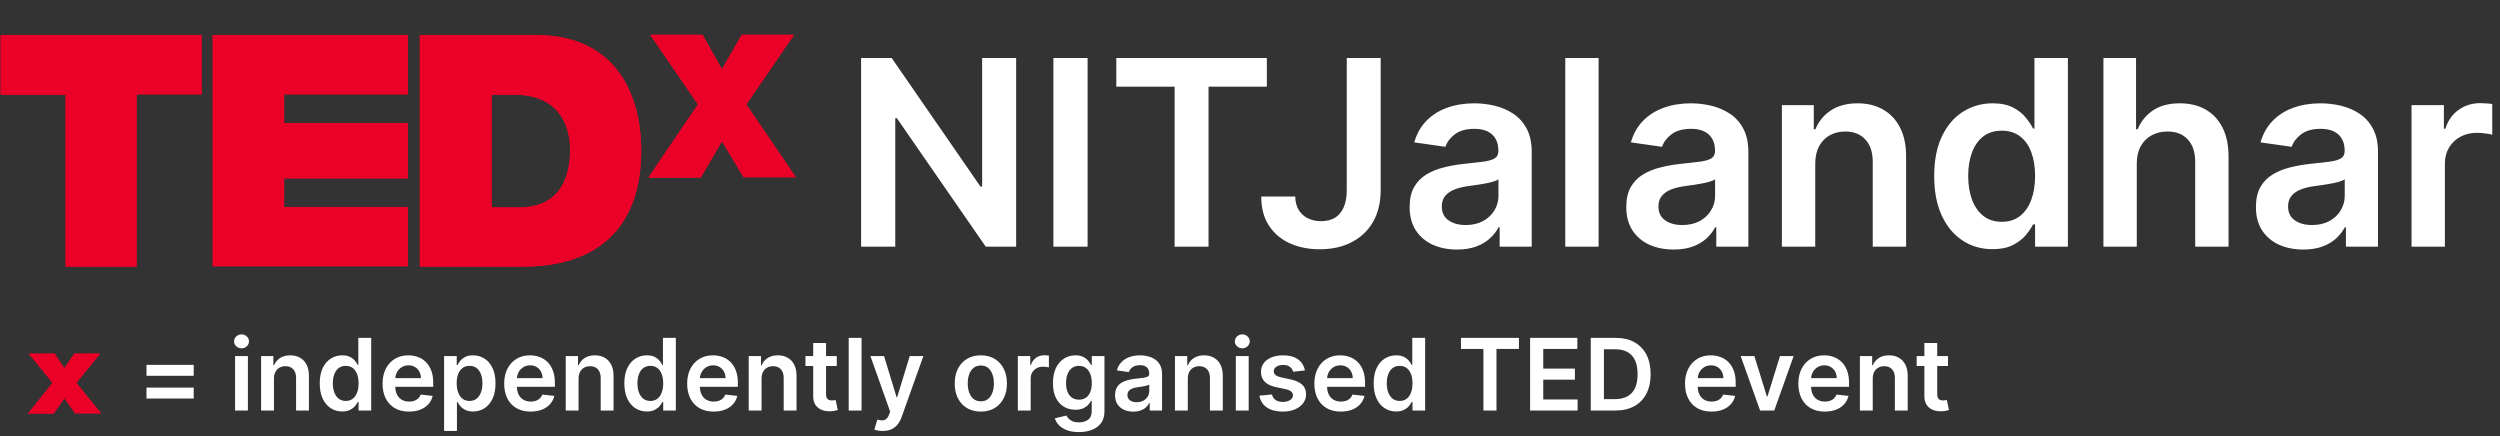
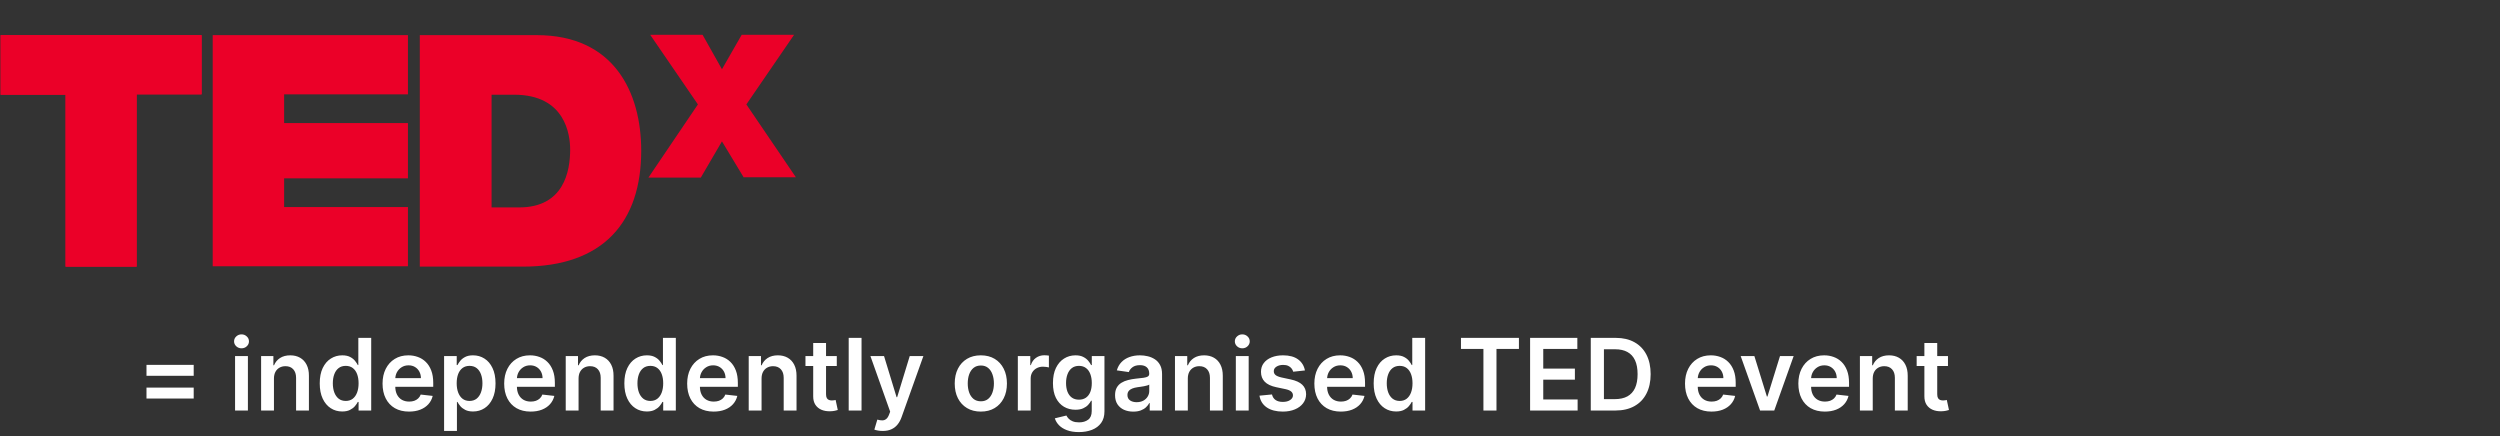
<svg xmlns="http://www.w3.org/2000/svg" width="361" height="63" viewBox="0 0 361 63" fill="none">
  <rect x="0" y="0" width="361" height="63" fill="#333333" stroke="none" />
  <g clip-path="url(#clip0_1218_825)">
    <path d="M9.469 13.677H0.089V5.074H29.109V13.625H19.729V38.501H9.469V13.677Z" fill="#EB0028" />
    <path d="M30.715 5.074H58.906V13.625H41.027V17.771H58.906V25.752H41.027V29.898H58.906V38.449H30.715V5.074Z" fill="#EB0028" />
-     <path d="M70.931 29.95H74.973C81.399 29.95 82.331 24.768 82.331 21.606C82.331 19.482 81.658 13.677 74.247 13.677H70.983V29.95H70.931ZM60.618 5.074H77.512C88.654 5.074 92.592 13.314 92.592 21.762C92.592 32.023 87.151 38.501 75.491 38.501H60.618V5.074Z" fill="#EB0028" />
    <path d="M107.411 25.65L104.25 20.415L101.193 25.65H93.627L100.778 15.078L93.886 5.023H101.452L104.25 9.999L107.101 5.023H114.667L107.774 15.078L114.926 25.598H107.411V25.65Z" fill="#EB0028" />
    <path d="M9.469 13.677H0.089V5.074H29.109V13.625H19.729V38.501H9.469V13.677Z" fill="#EB0028" />
-     <path d="M30.715 5.074H58.906V13.625H41.027V17.771H58.906V25.752H41.027V29.898H58.906V38.449H30.715V5.074Z" fill="#EB0028" />
    <path d="M70.931 29.95H74.973C81.399 29.95 82.331 24.768 82.331 21.606C82.331 19.482 81.658 13.677 74.247 13.677H70.983V29.95H70.931ZM60.618 5.074H77.512C88.654 5.074 92.592 13.314 92.592 21.762C92.592 32.023 87.151 38.501 75.491 38.501H60.618V5.074Z" fill="#EB0028" />
-     <path d="M107.411 25.65L104.25 20.415L101.193 25.65H93.627L100.778 15.078L93.886 5.023H101.452L104.25 9.999L107.101 5.023H114.667L107.774 15.078L114.926 25.598H107.411V25.65Z" fill="#EB0028" />
-     <path d="M146.732 8.373V35.621H142.342L129.503 17.061H129.277V35.621H124.341V8.373H128.758L141.583 26.947H141.823V8.373H146.732ZM157.046 8.373V35.621H152.11V8.373H157.046ZM161.194 12.511V8.373H182.934V12.511H174.512V35.621H169.616V12.511H161.194ZM194.472 8.373H199.368V27.532C199.359 29.288 198.987 30.8 198.251 32.069C197.514 33.328 196.486 34.3 195.164 34.983C193.851 35.657 192.321 35.994 190.574 35.994C188.977 35.994 187.54 35.71 186.263 35.142C184.995 34.566 183.988 33.714 183.243 32.588C182.498 31.461 182.125 30.06 182.125 28.383H187.035C187.044 29.12 187.203 29.754 187.514 30.286C187.833 30.818 188.272 31.226 188.831 31.51C189.39 31.794 190.033 31.936 190.76 31.936C191.55 31.936 192.219 31.772 192.769 31.444C193.319 31.106 193.736 30.61 194.02 29.953C194.312 29.297 194.463 28.49 194.472 27.532V8.373ZM210.391 36.033C209.096 36.033 207.93 35.803 206.892 35.342C205.863 34.872 205.047 34.18 204.444 33.266C203.85 32.353 203.552 31.226 203.552 29.887C203.552 28.734 203.765 27.78 204.191 27.026C204.617 26.272 205.198 25.669 205.934 25.217C206.67 24.765 207.499 24.423 208.422 24.192C209.353 23.953 210.316 23.78 211.309 23.674C212.506 23.549 213.478 23.439 214.223 23.341C214.968 23.235 215.509 23.075 215.846 22.862C216.192 22.64 216.365 22.299 216.365 21.838V21.758C216.365 20.756 216.068 19.979 215.473 19.43C214.879 18.88 214.023 18.605 212.906 18.605C211.726 18.605 210.79 18.862 210.098 19.376C209.415 19.891 208.954 20.498 208.715 21.199L204.218 20.56C204.572 19.319 205.158 18.281 205.974 17.447C206.79 16.605 207.788 15.975 208.967 15.558C210.147 15.132 211.451 14.919 212.879 14.919C213.863 14.919 214.844 15.034 215.819 15.265C216.795 15.496 217.686 15.877 218.493 16.409C219.301 16.933 219.948 17.647 220.436 18.551C220.933 19.456 221.181 20.587 221.181 21.944V35.621H216.551V32.814H216.391C216.099 33.382 215.686 33.914 215.154 34.41C214.631 34.898 213.97 35.293 213.172 35.594C212.382 35.887 211.455 36.033 210.391 36.033ZM211.642 32.495C212.608 32.495 213.447 32.304 214.156 31.922C214.866 31.532 215.411 31.018 215.793 30.379C216.183 29.741 216.378 29.044 216.378 28.29V25.882C216.227 26.006 215.97 26.122 215.606 26.228C215.252 26.334 214.852 26.428 214.409 26.508C213.965 26.587 213.526 26.658 213.092 26.72C212.657 26.782 212.28 26.836 211.961 26.88C211.242 26.978 210.599 27.137 210.032 27.359C209.464 27.581 209.016 27.891 208.688 28.29C208.36 28.681 208.196 29.186 208.196 29.807C208.196 30.694 208.519 31.364 209.167 31.816C209.814 32.268 210.639 32.495 211.642 32.495ZM230.84 8.373V35.621H226.024V8.373H230.84ZM241.673 36.033C240.378 36.033 239.212 35.803 238.174 35.342C237.145 34.872 236.329 34.18 235.726 33.266C235.132 32.353 234.835 31.226 234.835 29.887C234.835 28.734 235.048 27.78 235.473 27.026C235.899 26.272 236.48 25.669 237.216 25.217C237.952 24.765 238.782 24.423 239.704 24.192C240.635 23.953 241.598 23.78 242.591 23.674C243.789 23.549 244.76 23.439 245.505 23.341C246.25 23.235 246.791 23.075 247.128 22.862C247.474 22.64 247.647 22.299 247.647 21.838V21.758C247.647 20.756 247.35 19.979 246.756 19.43C246.161 18.88 245.305 18.605 244.188 18.605C243.008 18.605 242.072 18.862 241.381 19.376C240.698 19.891 240.236 20.498 239.997 21.199L235.5 20.56C235.855 19.319 236.44 18.281 237.256 17.447C238.072 16.605 239.07 15.975 240.25 15.558C241.429 15.132 242.733 14.919 244.161 14.919C245.146 14.919 246.126 15.034 247.101 15.265C248.077 15.496 248.969 15.877 249.776 16.409C250.583 16.933 251.23 17.647 251.718 18.551C252.215 19.456 252.463 20.587 252.463 21.944V35.621H247.833V32.814H247.674C247.381 33.382 246.968 33.914 246.436 34.41C245.913 34.898 245.252 35.293 244.454 35.594C243.664 35.887 242.738 36.033 241.673 36.033ZM242.924 32.495C243.891 32.495 244.729 32.304 245.438 31.922C246.148 31.532 246.693 31.018 247.075 30.379C247.465 29.741 247.66 29.044 247.66 28.29V25.882C247.51 26.006 247.252 26.122 246.889 26.228C246.534 26.334 246.135 26.428 245.691 26.508C245.248 26.587 244.809 26.658 244.374 26.72C243.939 26.782 243.562 26.836 243.243 26.88C242.525 26.978 241.882 27.137 241.314 27.359C240.746 27.581 240.298 27.891 239.97 28.29C239.642 28.681 239.478 29.186 239.478 29.807C239.478 30.694 239.802 31.364 240.449 31.816C241.097 32.268 241.922 32.495 242.924 32.495ZM262.122 23.647V35.621H257.306V15.185H261.909V18.658H262.149C262.619 17.514 263.369 16.605 264.397 15.93C265.435 15.256 266.717 14.919 268.242 14.919C269.653 14.919 270.881 15.221 271.928 15.824C272.983 16.427 273.799 17.301 274.376 18.445C274.961 19.589 275.249 20.977 275.241 22.609V35.621H270.424V23.354C270.424 21.988 270.07 20.92 269.36 20.148C268.659 19.376 267.688 18.99 266.446 18.99C265.604 18.99 264.854 19.177 264.198 19.549C263.55 19.913 263.04 20.441 262.668 21.133C262.304 21.824 262.122 22.663 262.122 23.647ZM287.72 35.98C286.115 35.98 284.678 35.568 283.41 34.743C282.141 33.918 281.139 32.721 280.403 31.151C279.667 29.581 279.298 27.674 279.298 25.43C279.298 23.159 279.671 21.243 280.416 19.682C281.17 18.112 282.186 16.928 283.463 16.13C284.74 15.323 286.164 14.919 287.734 14.919C288.931 14.919 289.915 15.123 290.687 15.531C291.459 15.93 292.071 16.414 292.523 16.981C292.976 17.54 293.326 18.068 293.574 18.565H293.774V8.373H298.603V35.621H293.867V32.401H293.574C293.326 32.898 292.967 33.426 292.497 33.985C292.026 34.535 291.406 35.005 290.634 35.395C289.862 35.785 288.891 35.98 287.72 35.98ZM289.064 32.029C290.084 32.029 290.953 31.754 291.672 31.204C292.39 30.645 292.936 29.869 293.308 28.876C293.681 27.882 293.867 26.725 293.867 25.403C293.867 24.082 293.681 22.933 293.308 21.957C292.944 20.982 292.403 20.223 291.685 19.682C290.975 19.141 290.102 18.871 289.064 18.871C287.991 18.871 287.095 19.15 286.376 19.709C285.658 20.268 285.117 21.039 284.753 22.024C284.39 23.008 284.208 24.135 284.208 25.403C284.208 26.68 284.39 27.82 284.753 28.823C285.126 29.816 285.671 30.601 286.39 31.177C287.117 31.745 288.009 32.029 289.064 32.029ZM308.552 23.647V35.621H303.736V8.373H308.445V18.658H308.685C309.164 17.505 309.904 16.596 310.907 15.93C311.918 15.256 313.204 14.919 314.765 14.919C316.184 14.919 317.422 15.216 318.477 15.811C319.532 16.405 320.348 17.274 320.925 18.418C321.51 19.562 321.803 20.959 321.803 22.609V35.621H316.987V23.354C316.987 21.98 316.632 20.911 315.923 20.148C315.222 19.376 314.237 18.99 312.969 18.99C312.117 18.99 311.355 19.177 310.681 19.549C310.015 19.913 309.492 20.441 309.111 21.133C308.738 21.824 308.552 22.663 308.552 23.647ZM332.593 36.033C331.298 36.033 330.132 35.803 329.094 35.342C328.065 34.872 327.249 34.18 326.646 33.266C326.052 32.353 325.755 31.226 325.755 29.887C325.755 28.734 325.967 27.78 326.393 27.026C326.819 26.272 327.4 25.669 328.136 25.217C328.872 24.765 329.702 24.423 330.624 24.192C331.555 23.953 332.518 23.78 333.511 23.674C334.709 23.549 335.68 23.439 336.425 23.341C337.17 23.235 337.711 23.075 338.048 22.862C338.394 22.64 338.567 22.299 338.567 21.838V21.758C338.567 20.756 338.27 19.979 337.675 19.43C337.081 18.88 336.225 18.605 335.108 18.605C333.928 18.605 332.992 18.862 332.3 19.376C331.617 19.891 331.156 20.498 330.917 21.199L326.42 20.56C326.775 19.319 327.36 18.281 328.176 17.447C328.992 16.605 329.99 15.975 331.17 15.558C332.349 15.132 333.653 14.919 335.081 14.919C336.066 14.919 337.046 15.034 338.021 15.265C338.997 15.496 339.888 15.877 340.696 16.409C341.503 16.933 342.15 17.647 342.638 18.551C343.135 19.456 343.383 20.587 343.383 21.944V35.621H338.753V32.814H338.593C338.301 33.382 337.888 33.914 337.356 34.41C336.833 34.898 336.172 35.293 335.374 35.594C334.584 35.887 333.657 36.033 332.593 36.033ZM333.844 32.495C334.811 32.495 335.649 32.304 336.358 31.922C337.068 31.532 337.613 31.018 337.995 30.379C338.385 29.741 338.58 29.044 338.58 28.29V25.882C338.429 26.006 338.172 26.122 337.808 26.228C337.454 26.334 337.055 26.428 336.611 26.508C336.168 26.587 335.729 26.658 335.294 26.72C334.859 26.782 334.482 26.836 334.163 26.88C333.445 26.978 332.802 27.137 332.234 27.359C331.666 27.581 331.218 27.891 330.89 28.29C330.562 28.681 330.398 29.186 330.398 29.807C330.398 30.694 330.722 31.364 331.369 31.816C332.017 32.268 332.841 32.495 333.844 32.495ZM348.226 35.621V15.185H352.896V18.591H353.109C353.481 17.412 354.12 16.503 355.025 15.864C355.938 15.216 356.98 14.893 358.151 14.893C358.417 14.893 358.714 14.906 359.043 14.932C359.38 14.95 359.659 14.981 359.881 15.026V19.456C359.677 19.385 359.353 19.323 358.909 19.27C358.475 19.208 358.054 19.177 357.646 19.177C356.767 19.177 355.978 19.367 355.277 19.749C354.586 20.121 354.04 20.64 353.641 21.305C353.242 21.971 353.042 22.738 353.042 23.607V35.621H348.226Z" fill="white" />
-     <path d="M10.878 59.749L9.295 57.538L7.764 59.749H3.975L7.556 55.283L4.104 51.035H7.894L9.295 53.137L10.723 51.035H14.512L11.06 55.283L14.642 59.727H10.878V59.749Z" fill="#EB0028" />
    <path d="M21.153 54.27V52.688H27.97V54.27H21.153ZM21.153 57.548V55.965H27.97V57.548H21.153ZM33.943 59.279V51.412H35.797V59.279H33.943ZM34.876 50.296C34.582 50.296 34.329 50.198 34.117 50.004C33.906 49.806 33.8 49.568 33.8 49.292C33.8 49.012 33.906 48.775 34.117 48.58C34.329 48.382 34.582 48.283 34.876 48.283C35.173 48.283 35.425 48.382 35.633 48.58C35.845 48.775 35.951 49.012 35.951 49.292C35.951 49.568 35.845 49.806 35.633 50.004C35.425 50.198 35.173 50.296 34.876 50.296ZM39.558 54.67V59.279H37.704V51.412H39.476V52.749H39.568C39.749 52.309 40.038 51.959 40.434 51.699C40.833 51.44 41.327 51.31 41.914 51.31C42.457 51.31 42.93 51.426 43.333 51.658C43.739 51.89 44.053 52.227 44.275 52.667C44.501 53.108 44.612 53.642 44.608 54.27V59.279H42.754V54.557C42.754 54.031 42.617 53.62 42.344 53.323C42.075 53.026 41.701 52.877 41.223 52.877C40.898 52.877 40.61 52.949 40.357 53.092C40.108 53.232 39.911 53.435 39.768 53.702C39.628 53.968 39.558 54.291 39.558 54.67ZM49.412 59.418C48.794 59.418 48.241 59.259 47.753 58.941C47.265 58.624 46.879 58.163 46.595 57.558C46.312 56.954 46.17 56.22 46.17 55.356C46.17 54.482 46.314 53.744 46.6 53.143C46.891 52.539 47.282 52.083 47.773 51.776C48.265 51.465 48.813 51.31 49.417 51.31C49.879 51.31 50.258 51.388 50.555 51.545C50.852 51.699 51.087 51.885 51.261 52.104C51.435 52.319 51.57 52.522 51.666 52.713H51.743V48.79H53.602V59.279H51.779V58.04H51.666C51.57 58.231 51.432 58.434 51.251 58.649C51.07 58.861 50.831 59.042 50.534 59.192C50.237 59.343 49.863 59.418 49.412 59.418ZM49.93 57.896C50.322 57.896 50.657 57.791 50.934 57.579C51.21 57.364 51.42 57.065 51.564 56.683C51.707 56.3 51.779 55.855 51.779 55.346C51.779 54.837 51.707 54.395 51.564 54.019C51.424 53.644 51.215 53.352 50.939 53.143C50.666 52.935 50.329 52.831 49.93 52.831C49.517 52.831 49.172 52.938 48.895 53.154C48.618 53.369 48.41 53.666 48.27 54.045C48.13 54.424 48.06 54.858 48.06 55.346C48.06 55.837 48.13 56.276 48.27 56.662C48.414 57.044 48.624 57.347 48.9 57.569C49.18 57.787 49.523 57.896 49.93 57.896ZM59.061 59.433C58.272 59.433 57.591 59.269 57.017 58.941C56.447 58.61 56.008 58.142 55.701 57.538C55.393 56.93 55.24 56.215 55.24 55.392C55.24 54.583 55.393 53.872 55.701 53.261C56.011 52.647 56.445 52.169 57.002 51.827C57.558 51.482 58.212 51.31 58.963 51.31C59.448 51.31 59.906 51.388 60.336 51.545C60.77 51.699 61.152 51.938 61.483 52.262C61.818 52.587 62.081 53 62.272 53.502C62.463 54 62.559 54.595 62.559 55.284V55.853H56.11V54.603H60.782C60.778 54.248 60.701 53.932 60.551 53.656C60.401 53.376 60.191 53.155 59.921 52.995C59.655 52.834 59.344 52.754 58.989 52.754C58.61 52.754 58.277 52.846 57.99 53.031C57.703 53.212 57.48 53.451 57.319 53.748C57.162 54.041 57.082 54.364 57.078 54.716V55.807C57.078 56.264 57.162 56.657 57.329 56.985C57.497 57.309 57.731 57.558 58.031 57.733C58.332 57.903 58.683 57.989 59.086 57.989C59.356 57.989 59.6 57.951 59.819 57.876C60.037 57.797 60.227 57.683 60.387 57.533C60.548 57.383 60.669 57.196 60.751 56.974L62.482 57.169C62.373 57.627 62.164 58.026 61.857 58.368C61.553 58.706 61.164 58.969 60.689 59.156C60.215 59.341 59.672 59.433 59.061 59.433ZM64.127 62.229V51.412H65.951V52.713H66.058C66.154 52.522 66.289 52.319 66.463 52.104C66.637 51.885 66.873 51.699 67.17 51.545C67.467 51.388 67.846 51.31 68.307 51.31C68.915 51.31 69.463 51.465 69.951 51.776C70.442 52.083 70.832 52.539 71.118 53.143C71.409 53.744 71.554 54.482 71.554 55.356C71.554 56.22 71.412 56.954 71.129 57.558C70.845 58.163 70.46 58.624 69.971 58.941C69.483 59.259 68.93 59.418 68.312 59.418C67.861 59.418 67.487 59.343 67.19 59.192C66.893 59.042 66.654 58.861 66.473 58.649C66.296 58.434 66.157 58.231 66.058 58.04H65.981V62.229H64.127ZM65.945 55.346C65.945 55.855 66.017 56.3 66.161 56.683C66.308 57.065 66.517 57.364 66.791 57.579C67.067 57.791 67.402 57.896 67.794 57.896C68.204 57.896 68.547 57.787 68.824 57.569C69.1 57.347 69.309 57.044 69.449 56.662C69.592 56.276 69.664 55.837 69.664 55.346C69.664 54.858 69.594 54.424 69.454 54.045C69.314 53.666 69.106 53.369 68.829 53.154C68.552 52.938 68.208 52.831 67.794 52.831C67.398 52.831 67.062 52.935 66.785 53.143C66.509 53.352 66.299 53.644 66.156 54.019C66.016 54.395 65.945 54.837 65.945 55.346ZM76.624 59.433C75.836 59.433 75.154 59.269 74.581 58.941C74.011 58.61 73.572 58.142 73.265 57.538C72.957 56.93 72.804 56.215 72.804 55.392C72.804 54.583 72.957 53.872 73.265 53.261C73.575 52.647 74.009 52.169 74.566 51.827C75.122 51.482 75.776 51.31 76.527 51.31C77.012 51.31 77.469 51.388 77.9 51.545C78.333 51.699 78.716 51.938 79.047 52.262C79.382 52.587 79.645 53 79.836 53.502C80.027 54 80.123 54.595 80.123 55.284V55.853H73.674V54.603H78.345C78.342 54.248 78.265 53.932 78.115 53.656C77.965 53.376 77.755 53.155 77.485 52.995C77.219 52.834 76.908 52.754 76.553 52.754C76.174 52.754 75.841 52.846 75.554 53.031C75.267 53.212 75.043 53.451 74.883 53.748C74.726 54.041 74.646 54.364 74.642 54.716V55.807C74.642 56.264 74.726 56.657 74.893 56.985C75.061 57.309 75.294 57.558 75.595 57.733C75.895 57.903 76.247 57.989 76.65 57.989C76.92 57.989 77.164 57.951 77.382 57.876C77.601 57.797 77.79 57.683 77.951 57.533C78.112 57.383 78.233 57.196 78.315 56.974L80.046 57.169C79.936 57.627 79.728 58.026 79.421 58.368C79.117 58.706 78.728 58.969 78.253 59.156C77.779 59.341 77.236 59.433 76.624 59.433ZM83.545 54.67V59.279H81.691V51.412H83.463V52.749H83.555C83.737 52.309 84.025 51.959 84.421 51.699C84.821 51.44 85.314 51.31 85.901 51.31C86.444 51.31 86.917 51.426 87.32 51.658C87.726 51.89 88.04 52.227 88.262 52.667C88.488 53.108 88.599 53.642 88.595 54.27V59.279H86.741V54.557C86.741 54.031 86.605 53.62 86.332 53.323C86.062 53.026 85.688 52.877 85.21 52.877C84.885 52.877 84.597 52.949 84.344 53.092C84.095 53.232 83.899 53.435 83.755 53.702C83.615 53.968 83.545 54.291 83.545 54.67ZM93.4 59.418C92.782 59.418 92.228 59.259 91.74 58.941C91.252 58.624 90.866 58.163 90.583 57.558C90.299 56.954 90.157 56.22 90.157 55.356C90.157 54.482 90.301 53.744 90.588 53.143C90.878 52.539 91.269 52.083 91.761 51.776C92.252 51.465 92.8 51.31 93.405 51.31C93.866 51.31 94.245 51.388 94.542 51.545C94.839 51.699 95.074 51.885 95.249 52.104C95.423 52.319 95.558 52.522 95.653 52.713H95.73V48.79H97.589V59.279H95.766V58.04H95.653C95.558 58.231 95.419 58.434 95.238 58.649C95.057 58.861 94.818 59.042 94.521 59.192C94.224 59.343 93.85 59.418 93.4 59.418ZM93.917 57.896C94.31 57.896 94.644 57.791 94.921 57.579C95.197 57.364 95.407 57.065 95.551 56.683C95.694 56.3 95.766 55.855 95.766 55.346C95.766 54.837 95.694 54.395 95.551 54.019C95.411 53.644 95.203 53.352 94.926 53.143C94.653 52.935 94.316 52.831 93.917 52.831C93.504 52.831 93.159 52.938 92.882 53.154C92.606 53.369 92.397 53.666 92.257 54.045C92.117 54.424 92.047 54.858 92.047 55.346C92.047 55.837 92.117 56.276 92.257 56.662C92.401 57.044 92.611 57.347 92.887 57.569C93.167 57.787 93.511 57.896 93.917 57.896ZM103.048 59.433C102.259 59.433 101.578 59.269 101.004 58.941C100.434 58.61 99.995 58.142 99.688 57.538C99.38 56.93 99.227 56.215 99.227 55.392C99.227 54.583 99.38 53.872 99.688 53.261C99.999 52.647 100.432 52.169 100.989 51.827C101.545 51.482 102.199 51.31 102.95 51.31C103.435 51.31 103.893 51.388 104.323 51.545C104.757 51.699 105.139 51.938 105.47 52.262C105.805 52.587 106.068 53 106.259 53.502C106.45 54 106.546 54.595 106.546 55.284V55.853H100.098V54.603H104.769C104.765 54.248 104.688 53.932 104.538 53.656C104.388 53.376 104.178 53.155 103.908 52.995C103.642 52.834 103.331 52.754 102.976 52.754C102.597 52.754 102.264 52.846 101.977 53.031C101.69 53.212 101.467 53.451 101.306 53.748C101.149 54.041 101.069 54.364 101.066 54.716V55.807C101.066 56.264 101.149 56.657 101.317 56.985C101.484 57.309 101.718 57.558 102.018 57.733C102.319 57.903 102.67 57.989 103.073 57.989C103.343 57.989 103.587 57.951 103.806 57.876C104.024 57.797 104.214 57.683 104.374 57.533C104.535 57.383 104.656 57.196 104.738 56.974L106.469 57.169C106.36 57.627 106.152 58.026 105.844 58.368C105.54 58.706 105.151 58.969 104.676 59.156C104.202 59.341 103.659 59.433 103.048 59.433ZM109.969 54.67V59.279H108.114V51.412H109.887V52.749H109.979C110.16 52.309 110.448 51.959 110.844 51.699C111.244 51.44 111.737 51.31 112.325 51.31C112.867 51.31 113.34 51.426 113.743 51.658C114.15 51.89 114.464 52.227 114.686 52.667C114.911 53.108 115.022 53.642 115.019 54.27V59.279H113.165V54.557C113.165 54.031 113.028 53.62 112.755 53.323C112.485 53.026 112.111 52.877 111.633 52.877C111.309 52.877 111.02 52.949 110.768 53.092C110.518 53.232 110.322 53.435 110.179 53.702C110.039 53.968 109.969 54.291 109.969 54.67ZM120.832 51.412V52.846H116.309V51.412H120.832ZM117.426 49.527H119.28V56.913C119.28 57.162 119.318 57.353 119.393 57.487C119.471 57.616 119.574 57.705 119.7 57.753C119.826 57.801 119.966 57.825 120.12 57.825C120.236 57.825 120.342 57.816 120.437 57.799C120.537 57.782 120.612 57.767 120.663 57.753L120.975 59.203C120.876 59.237 120.735 59.274 120.55 59.315C120.369 59.356 120.147 59.38 119.884 59.387C119.42 59.401 119.002 59.331 118.629 59.177C118.257 59.02 117.962 58.777 117.743 58.45C117.528 58.122 117.422 57.712 117.426 57.22V49.527ZM124.406 48.79V59.279H122.552V48.79H124.406ZM127.465 62.229C127.212 62.229 126.978 62.209 126.763 62.168C126.551 62.13 126.382 62.086 126.256 62.035L126.686 60.59C126.956 60.669 127.197 60.707 127.408 60.703C127.62 60.7 127.806 60.633 127.967 60.503C128.13 60.377 128.269 60.165 128.381 59.868L128.54 59.443L125.687 51.412H127.654L129.467 57.353H129.549L131.367 51.412H133.339L130.189 60.232C130.043 60.648 129.848 61.005 129.605 61.302C129.363 61.603 129.066 61.832 128.714 61.989C128.366 62.149 127.949 62.229 127.465 62.229ZM141.631 59.433C140.863 59.433 140.197 59.264 139.634 58.926C139.071 58.588 138.633 58.115 138.323 57.507C138.015 56.899 137.862 56.189 137.862 55.377C137.862 54.564 138.015 53.852 138.323 53.241C138.633 52.63 139.071 52.155 139.634 51.817C140.197 51.479 140.863 51.31 141.631 51.31C142.4 51.31 143.066 51.479 143.629 51.817C144.192 52.155 144.628 52.63 144.935 53.241C145.246 53.852 145.401 54.564 145.401 55.377C145.401 56.189 145.246 56.899 144.935 57.507C144.628 58.115 144.192 58.588 143.629 58.926C143.066 59.264 142.4 59.433 141.631 59.433ZM141.642 57.948C142.058 57.948 142.407 57.833 142.687 57.605C142.967 57.372 143.175 57.062 143.311 56.672C143.451 56.283 143.521 55.849 143.521 55.371C143.521 54.89 143.451 54.455 143.311 54.065C143.175 53.673 142.967 53.36 142.687 53.128C142.407 52.896 142.058 52.78 141.642 52.78C141.215 52.78 140.86 52.896 140.576 53.128C140.296 53.36 140.086 53.673 139.946 54.065C139.81 54.455 139.742 54.89 139.742 55.371C139.742 55.849 139.81 56.283 139.946 56.672C140.086 57.062 140.296 57.372 140.576 57.605C140.86 57.833 141.215 57.948 141.642 57.948ZM146.975 59.279V51.412H148.772V52.723H148.854C148.998 52.269 149.244 51.919 149.592 51.673C149.944 51.424 150.345 51.3 150.796 51.3C150.898 51.3 151.012 51.305 151.139 51.315C151.269 51.322 151.376 51.334 151.461 51.351V53.056C151.383 53.029 151.258 53.005 151.088 52.985C150.92 52.961 150.758 52.949 150.601 52.949C150.263 52.949 149.959 53.022 149.689 53.169C149.423 53.312 149.213 53.512 149.059 53.768C148.906 54.024 148.829 54.32 148.829 54.654V59.279H146.975ZM155.791 62.393C155.125 62.393 154.553 62.303 154.075 62.122C153.597 61.944 153.213 61.705 152.922 61.405C152.632 61.104 152.431 60.771 152.318 60.406L153.988 60.002C154.063 60.155 154.172 60.307 154.316 60.457C154.459 60.611 154.652 60.737 154.894 60.836C155.14 60.939 155.449 60.99 155.821 60.99C156.347 60.99 156.783 60.862 157.127 60.606C157.472 60.353 157.645 59.937 157.645 59.356V57.866H157.553C157.457 58.057 157.317 58.253 157.133 58.455C156.952 58.656 156.711 58.825 156.41 58.962C156.113 59.098 155.739 59.167 155.289 59.167C154.684 59.167 154.136 59.025 153.645 58.742C153.156 58.455 152.767 58.028 152.477 57.461C152.19 56.891 152.047 56.177 152.047 55.32C152.047 54.456 152.19 53.727 152.477 53.133C152.767 52.536 153.158 52.083 153.65 51.776C154.141 51.465 154.689 51.31 155.294 51.31C155.755 51.31 156.134 51.388 156.431 51.545C156.731 51.699 156.97 51.885 157.148 52.104C157.325 52.319 157.46 52.522 157.553 52.713H157.655V51.412H159.483V59.407C159.483 60.08 159.323 60.637 159.002 61.077C158.681 61.517 158.242 61.847 157.686 62.066C157.129 62.284 156.497 62.393 155.791 62.393ZM155.806 57.712C156.199 57.712 156.533 57.616 156.81 57.425C157.086 57.234 157.296 56.959 157.44 56.601C157.583 56.242 157.655 55.812 157.655 55.31C157.655 54.815 157.583 54.381 157.44 54.009C157.3 53.637 157.092 53.348 156.815 53.143C156.542 52.935 156.205 52.831 155.806 52.831C155.393 52.831 155.048 52.938 154.771 53.154C154.495 53.369 154.287 53.664 154.147 54.04C154.007 54.412 153.937 54.835 153.937 55.31C153.937 55.791 154.007 56.213 154.147 56.575C154.29 56.934 154.5 57.214 154.777 57.415C155.056 57.613 155.4 57.712 155.806 57.712ZM163.647 59.438C163.149 59.438 162.7 59.349 162.3 59.172C161.904 58.991 161.59 58.724 161.358 58.373C161.129 58.021 161.015 57.587 161.015 57.072C161.015 56.628 161.097 56.261 161.261 55.971C161.425 55.68 161.648 55.448 161.932 55.274C162.215 55.1 162.534 54.968 162.889 54.88C163.248 54.788 163.618 54.721 164.001 54.68C164.462 54.632 164.836 54.589 165.123 54.552C165.409 54.511 165.618 54.45 165.747 54.367C165.881 54.282 165.947 54.151 165.947 53.973V53.942C165.947 53.557 165.833 53.258 165.604 53.046C165.375 52.834 165.046 52.728 164.615 52.728C164.161 52.728 163.801 52.828 163.535 53.026C163.272 53.224 163.094 53.458 163.002 53.727L161.271 53.481C161.408 53.003 161.633 52.604 161.947 52.283C162.261 51.959 162.645 51.716 163.099 51.556C163.554 51.392 164.055 51.31 164.605 51.31C164.984 51.31 165.362 51.354 165.737 51.443C166.113 51.532 166.456 51.679 166.767 51.883C167.077 52.085 167.327 52.36 167.514 52.708C167.706 53.056 167.801 53.492 167.801 54.014V59.279H166.019V58.199H165.957C165.845 58.417 165.686 58.622 165.481 58.813C165.28 59.001 165.025 59.153 164.718 59.269C164.414 59.382 164.057 59.438 163.647 59.438ZM164.129 58.076C164.501 58.076 164.824 58.002 165.097 57.855C165.37 57.705 165.58 57.507 165.727 57.261C165.877 57.016 165.952 56.747 165.952 56.457V55.53C165.894 55.578 165.795 55.622 165.655 55.663C165.519 55.704 165.365 55.74 165.194 55.771C165.023 55.802 164.854 55.829 164.687 55.853C164.52 55.877 164.375 55.897 164.252 55.914C163.975 55.952 163.728 56.013 163.509 56.099C163.291 56.184 163.118 56.303 162.992 56.457C162.866 56.607 162.802 56.802 162.802 57.041C162.802 57.383 162.927 57.64 163.176 57.815C163.425 57.989 163.743 58.076 164.129 58.076ZM171.52 54.67V59.279H169.666V51.412H171.438V52.749H171.53C171.711 52.309 171.999 51.959 172.395 51.699C172.795 51.44 173.288 51.31 173.876 51.31C174.419 51.31 174.891 51.426 175.294 51.658C175.701 51.89 176.015 52.227 176.237 52.667C176.462 53.108 176.573 53.642 176.57 54.27V59.279H174.716V54.557C174.716 54.031 174.579 53.62 174.306 53.323C174.036 53.026 173.662 52.877 173.184 52.877C172.86 52.877 172.571 52.949 172.319 53.092C172.069 53.232 171.873 53.435 171.73 53.702C171.59 53.968 171.52 54.291 171.52 54.67ZM178.455 59.279V51.412H180.309V59.279H178.455ZM179.387 50.296C179.093 50.296 178.84 50.198 178.629 50.004C178.417 49.806 178.311 49.568 178.311 49.292C178.311 49.012 178.417 48.775 178.629 48.58C178.84 48.382 179.093 48.283 179.387 48.283C179.684 48.283 179.936 48.382 180.145 48.58C180.356 48.775 180.462 49.012 180.462 49.292C180.462 49.568 180.356 49.806 180.145 50.004C179.936 50.198 179.684 50.296 179.387 50.296ZM188.433 53.492L186.743 53.676C186.695 53.505 186.611 53.345 186.492 53.195C186.376 53.044 186.219 52.923 186.021 52.831C185.823 52.739 185.58 52.693 185.293 52.693C184.908 52.693 184.583 52.776 184.32 52.944C184.061 53.111 183.933 53.328 183.936 53.594C183.933 53.823 184.016 54.009 184.187 54.152C184.361 54.296 184.648 54.414 185.048 54.506L186.389 54.793C187.134 54.953 187.687 55.208 188.049 55.556C188.414 55.904 188.599 56.36 188.602 56.923C188.599 57.418 188.454 57.855 188.167 58.234C187.883 58.61 187.489 58.904 186.984 59.115C186.478 59.327 185.898 59.433 185.242 59.433C184.279 59.433 183.504 59.231 182.917 58.829C182.33 58.422 181.98 57.857 181.867 57.133L183.675 56.959C183.757 57.314 183.931 57.582 184.197 57.763C184.464 57.944 184.81 58.035 185.237 58.035C185.678 58.035 186.031 57.944 186.297 57.763C186.567 57.582 186.702 57.359 186.702 57.092C186.702 56.867 186.615 56.681 186.441 56.534C186.27 56.387 186.004 56.275 185.642 56.196L184.3 55.914C183.545 55.757 182.987 55.493 182.625 55.12C182.263 54.745 182.084 54.27 182.087 53.697C182.084 53.212 182.215 52.792 182.482 52.437C182.751 52.078 183.125 51.801 183.603 51.607C184.085 51.409 184.64 51.31 185.268 51.31C186.19 51.31 186.915 51.506 187.445 51.899C187.977 52.291 188.307 52.822 188.433 53.492ZM193.614 59.433C192.825 59.433 192.144 59.269 191.57 58.941C191 58.61 190.561 58.142 190.254 57.538C189.947 56.93 189.793 56.215 189.793 55.392C189.793 54.583 189.947 53.872 190.254 53.261C190.565 52.647 190.998 52.169 191.555 51.827C192.111 51.482 192.765 51.31 193.516 51.31C194.001 51.31 194.459 51.388 194.889 51.545C195.323 51.699 195.705 51.938 196.036 52.262C196.371 52.587 196.634 53 196.825 53.502C197.016 54 197.112 54.595 197.112 55.284V55.853H190.664V54.603H195.335C195.331 54.248 195.254 53.932 195.104 53.656C194.954 53.376 194.744 53.155 194.474 52.995C194.208 52.834 193.897 52.754 193.542 52.754C193.163 52.754 192.83 52.846 192.543 53.031C192.256 53.212 192.033 53.451 191.872 53.748C191.715 54.041 191.635 54.364 191.632 54.716V55.807C191.632 56.264 191.715 56.657 191.883 56.985C192.05 57.309 192.284 57.558 192.584 57.733C192.885 57.903 193.236 57.989 193.639 57.989C193.909 57.989 194.153 57.951 194.372 57.876C194.59 57.797 194.78 57.683 194.94 57.533C195.101 57.383 195.222 57.196 195.304 56.974L197.035 57.169C196.926 57.627 196.718 58.026 196.41 58.368C196.106 58.706 195.717 58.969 195.242 59.156C194.768 59.341 194.225 59.433 193.614 59.433ZM201.6 59.418C200.982 59.418 200.429 59.259 199.94 58.941C199.452 58.624 199.066 58.163 198.783 57.558C198.499 56.954 198.358 56.22 198.358 55.356C198.358 54.482 198.501 53.744 198.788 53.143C199.078 52.539 199.469 52.083 199.961 51.776C200.453 51.465 201.001 51.31 201.605 51.31C202.066 51.31 202.445 51.388 202.742 51.545C203.039 51.699 203.275 51.885 203.449 52.104C203.623 52.319 203.758 52.522 203.853 52.713H203.93V48.79H205.789V59.279H203.966V58.04H203.853C203.758 58.231 203.62 58.434 203.439 58.649C203.258 58.861 203.019 59.042 202.722 59.192C202.424 59.343 202.051 59.418 201.6 59.418ZM202.117 57.896C202.51 57.896 202.844 57.791 203.121 57.579C203.398 57.364 203.608 57.065 203.751 56.683C203.894 56.3 203.966 55.855 203.966 55.346C203.966 54.837 203.894 54.395 203.751 54.019C203.611 53.644 203.403 53.352 203.126 53.143C202.853 52.935 202.517 52.831 202.117 52.831C201.704 52.831 201.359 52.938 201.083 53.154C200.806 53.369 200.598 53.666 200.458 54.045C200.318 54.424 200.248 54.858 200.248 55.346C200.248 55.837 200.318 56.276 200.458 56.662C200.601 57.044 200.811 57.347 201.088 57.569C201.368 57.787 201.711 57.896 202.117 57.896ZM210.964 50.383V48.79H219.333V50.383H216.091V59.279H214.206V50.383H210.964ZM220.946 59.279V48.79H227.768V50.383H222.846V53.23H227.415V54.823H222.846V57.686H227.809V59.279H220.946ZM233.261 59.279H229.707V48.79H233.333C234.375 48.79 235.269 49 236.017 49.42C236.768 49.836 237.345 50.436 237.748 51.218C238.151 51.999 238.353 52.935 238.353 54.024C238.353 55.117 238.149 56.056 237.743 56.841C237.34 57.627 236.758 58.229 235.997 58.649C235.238 59.069 234.327 59.279 233.261 59.279ZM231.607 57.635H233.169C233.9 57.635 234.509 57.502 234.998 57.236C235.486 56.966 235.853 56.565 236.099 56.032C236.345 55.496 236.468 54.827 236.468 54.024C236.468 53.222 236.345 52.556 236.099 52.027C235.853 51.494 235.489 51.096 235.008 50.834C234.53 50.567 233.936 50.434 233.226 50.434H231.607V57.635ZM247.136 59.433C246.348 59.433 245.666 59.269 245.093 58.941C244.523 58.61 244.084 58.142 243.777 57.538C243.469 56.93 243.316 56.215 243.316 55.392C243.316 54.583 243.469 53.872 243.777 53.261C244.087 52.647 244.521 52.169 245.077 51.827C245.634 51.482 246.288 51.31 247.039 51.31C247.524 51.31 247.981 51.388 248.412 51.545C248.845 51.699 249.228 51.938 249.559 52.262C249.894 52.587 250.157 53 250.348 53.502C250.539 54 250.635 54.595 250.635 55.284V55.853H244.186V54.603H248.857C248.854 54.248 248.777 53.932 248.627 53.656C248.477 53.376 248.267 53.155 247.997 52.995C247.731 52.834 247.42 52.754 247.065 52.754C246.686 52.754 246.353 52.846 246.066 53.031C245.779 53.212 245.555 53.451 245.395 53.748C245.238 54.041 245.158 54.364 245.154 54.716V55.807C245.154 56.264 245.238 56.657 245.405 56.985C245.573 57.309 245.806 57.558 246.107 57.733C246.407 57.903 246.759 57.989 247.162 57.989C247.432 57.989 247.676 57.951 247.894 57.876C248.113 57.797 248.302 57.683 248.463 57.533C248.623 57.383 248.745 57.196 248.827 56.974L250.558 57.169C250.448 57.627 250.24 58.026 249.933 58.368C249.629 58.706 249.24 58.969 248.765 59.156C248.291 59.341 247.748 59.433 247.136 59.433ZM259.005 51.412L256.203 59.279H254.155L251.353 51.412H253.33L255.138 57.256H255.22L257.033 51.412H259.005ZM263.503 59.433C262.714 59.433 262.033 59.269 261.459 58.941C260.889 58.61 260.45 58.142 260.143 57.538C259.836 56.93 259.682 56.215 259.682 55.392C259.682 54.583 259.836 53.872 260.143 53.261C260.454 52.647 260.888 52.169 261.444 51.827C262.001 51.482 262.655 51.31 263.406 51.31C263.891 51.31 264.348 51.388 264.778 51.545C265.212 51.699 265.594 51.938 265.926 52.262C266.26 52.587 266.523 53 266.714 53.502C266.906 54 267.001 54.595 267.001 55.284V55.853H260.553V54.603H265.224C265.221 54.248 265.144 53.932 264.994 53.656C264.843 53.376 264.633 53.155 264.364 52.995C264.097 52.834 263.786 52.754 263.431 52.754C263.052 52.754 262.719 52.846 262.433 53.031C262.146 53.212 261.922 53.451 261.762 53.748C261.605 54.041 261.524 54.364 261.521 54.716V55.807C261.521 56.264 261.605 56.657 261.772 56.985C261.939 57.309 262.173 57.558 262.474 57.733C262.774 57.903 263.126 57.989 263.529 57.989C263.798 57.989 264.043 57.951 264.261 57.876C264.48 57.797 264.669 57.683 264.83 57.533C264.99 57.383 265.111 57.196 265.193 56.974L266.924 57.169C266.815 57.627 266.607 58.026 266.3 58.368C265.996 58.706 265.606 58.969 265.132 59.156C264.657 59.341 264.114 59.433 263.503 59.433ZM270.424 54.67V59.279H268.57V51.412H270.342V52.749H270.434C270.615 52.309 270.904 51.959 271.3 51.699C271.699 51.44 272.193 51.31 272.78 51.31C273.323 51.31 273.796 51.426 274.199 51.658C274.605 51.89 274.919 52.227 275.141 52.667C275.366 53.108 275.477 53.642 275.474 54.27V59.279H273.62V54.557C273.62 54.031 273.483 53.62 273.21 53.323C272.94 53.026 272.566 52.877 272.088 52.877C271.764 52.877 271.476 52.949 271.223 53.092C270.974 53.232 270.777 53.435 270.634 53.702C270.494 53.968 270.424 54.291 270.424 54.67ZM281.287 51.412V52.846H276.765V51.412H281.287ZM277.881 49.527H279.735V56.913C279.735 57.162 279.773 57.353 279.848 57.487C279.927 57.616 280.029 57.705 280.155 57.753C280.282 57.801 280.422 57.825 280.575 57.825C280.691 57.825 280.797 57.816 280.893 57.799C280.992 57.782 281.067 57.767 281.118 57.753L281.431 59.203C281.332 59.237 281.19 59.274 281.005 59.315C280.825 59.356 280.603 59.38 280.34 59.387C279.875 59.401 279.457 59.331 279.085 59.177C278.713 59.02 278.417 58.777 278.199 58.45C277.984 58.122 277.878 57.712 277.881 57.22V49.527Z" fill="white" />
  </g>
  <defs>
    <clipPath id="clip0_1218_825">
      <rect width="360.644" height="63" fill="white" />
    </clipPath>
  </defs>
</svg>